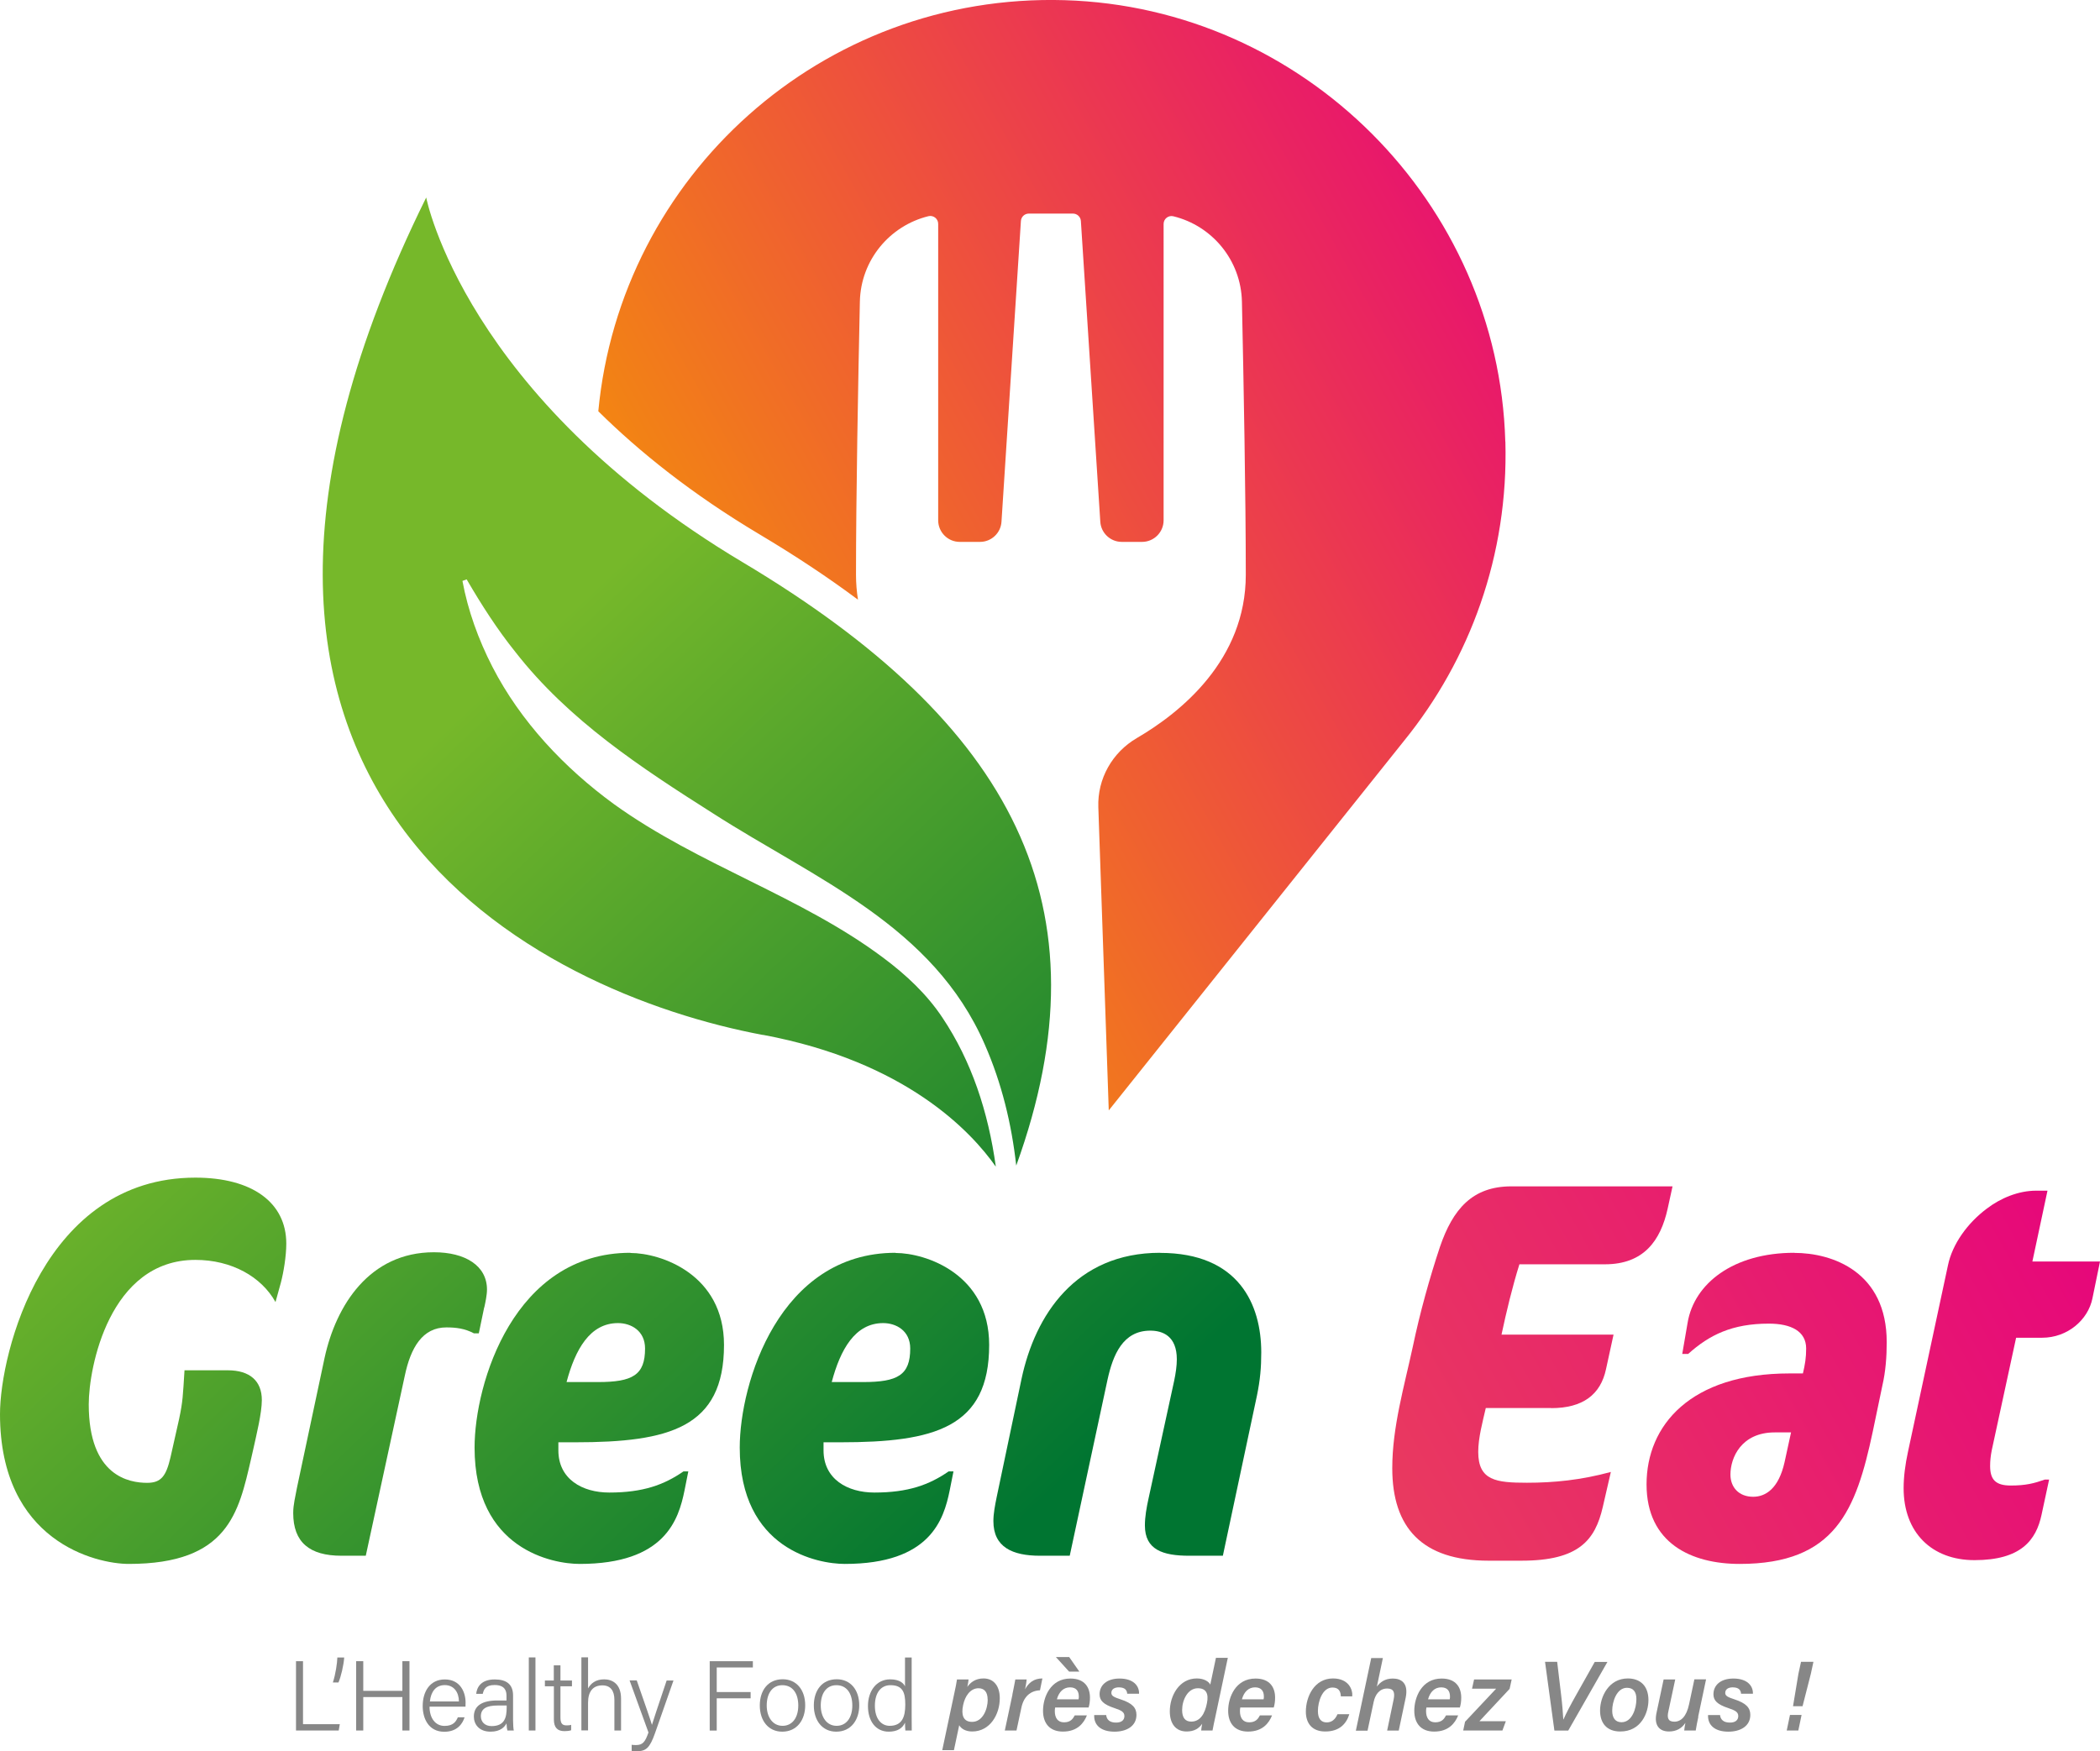
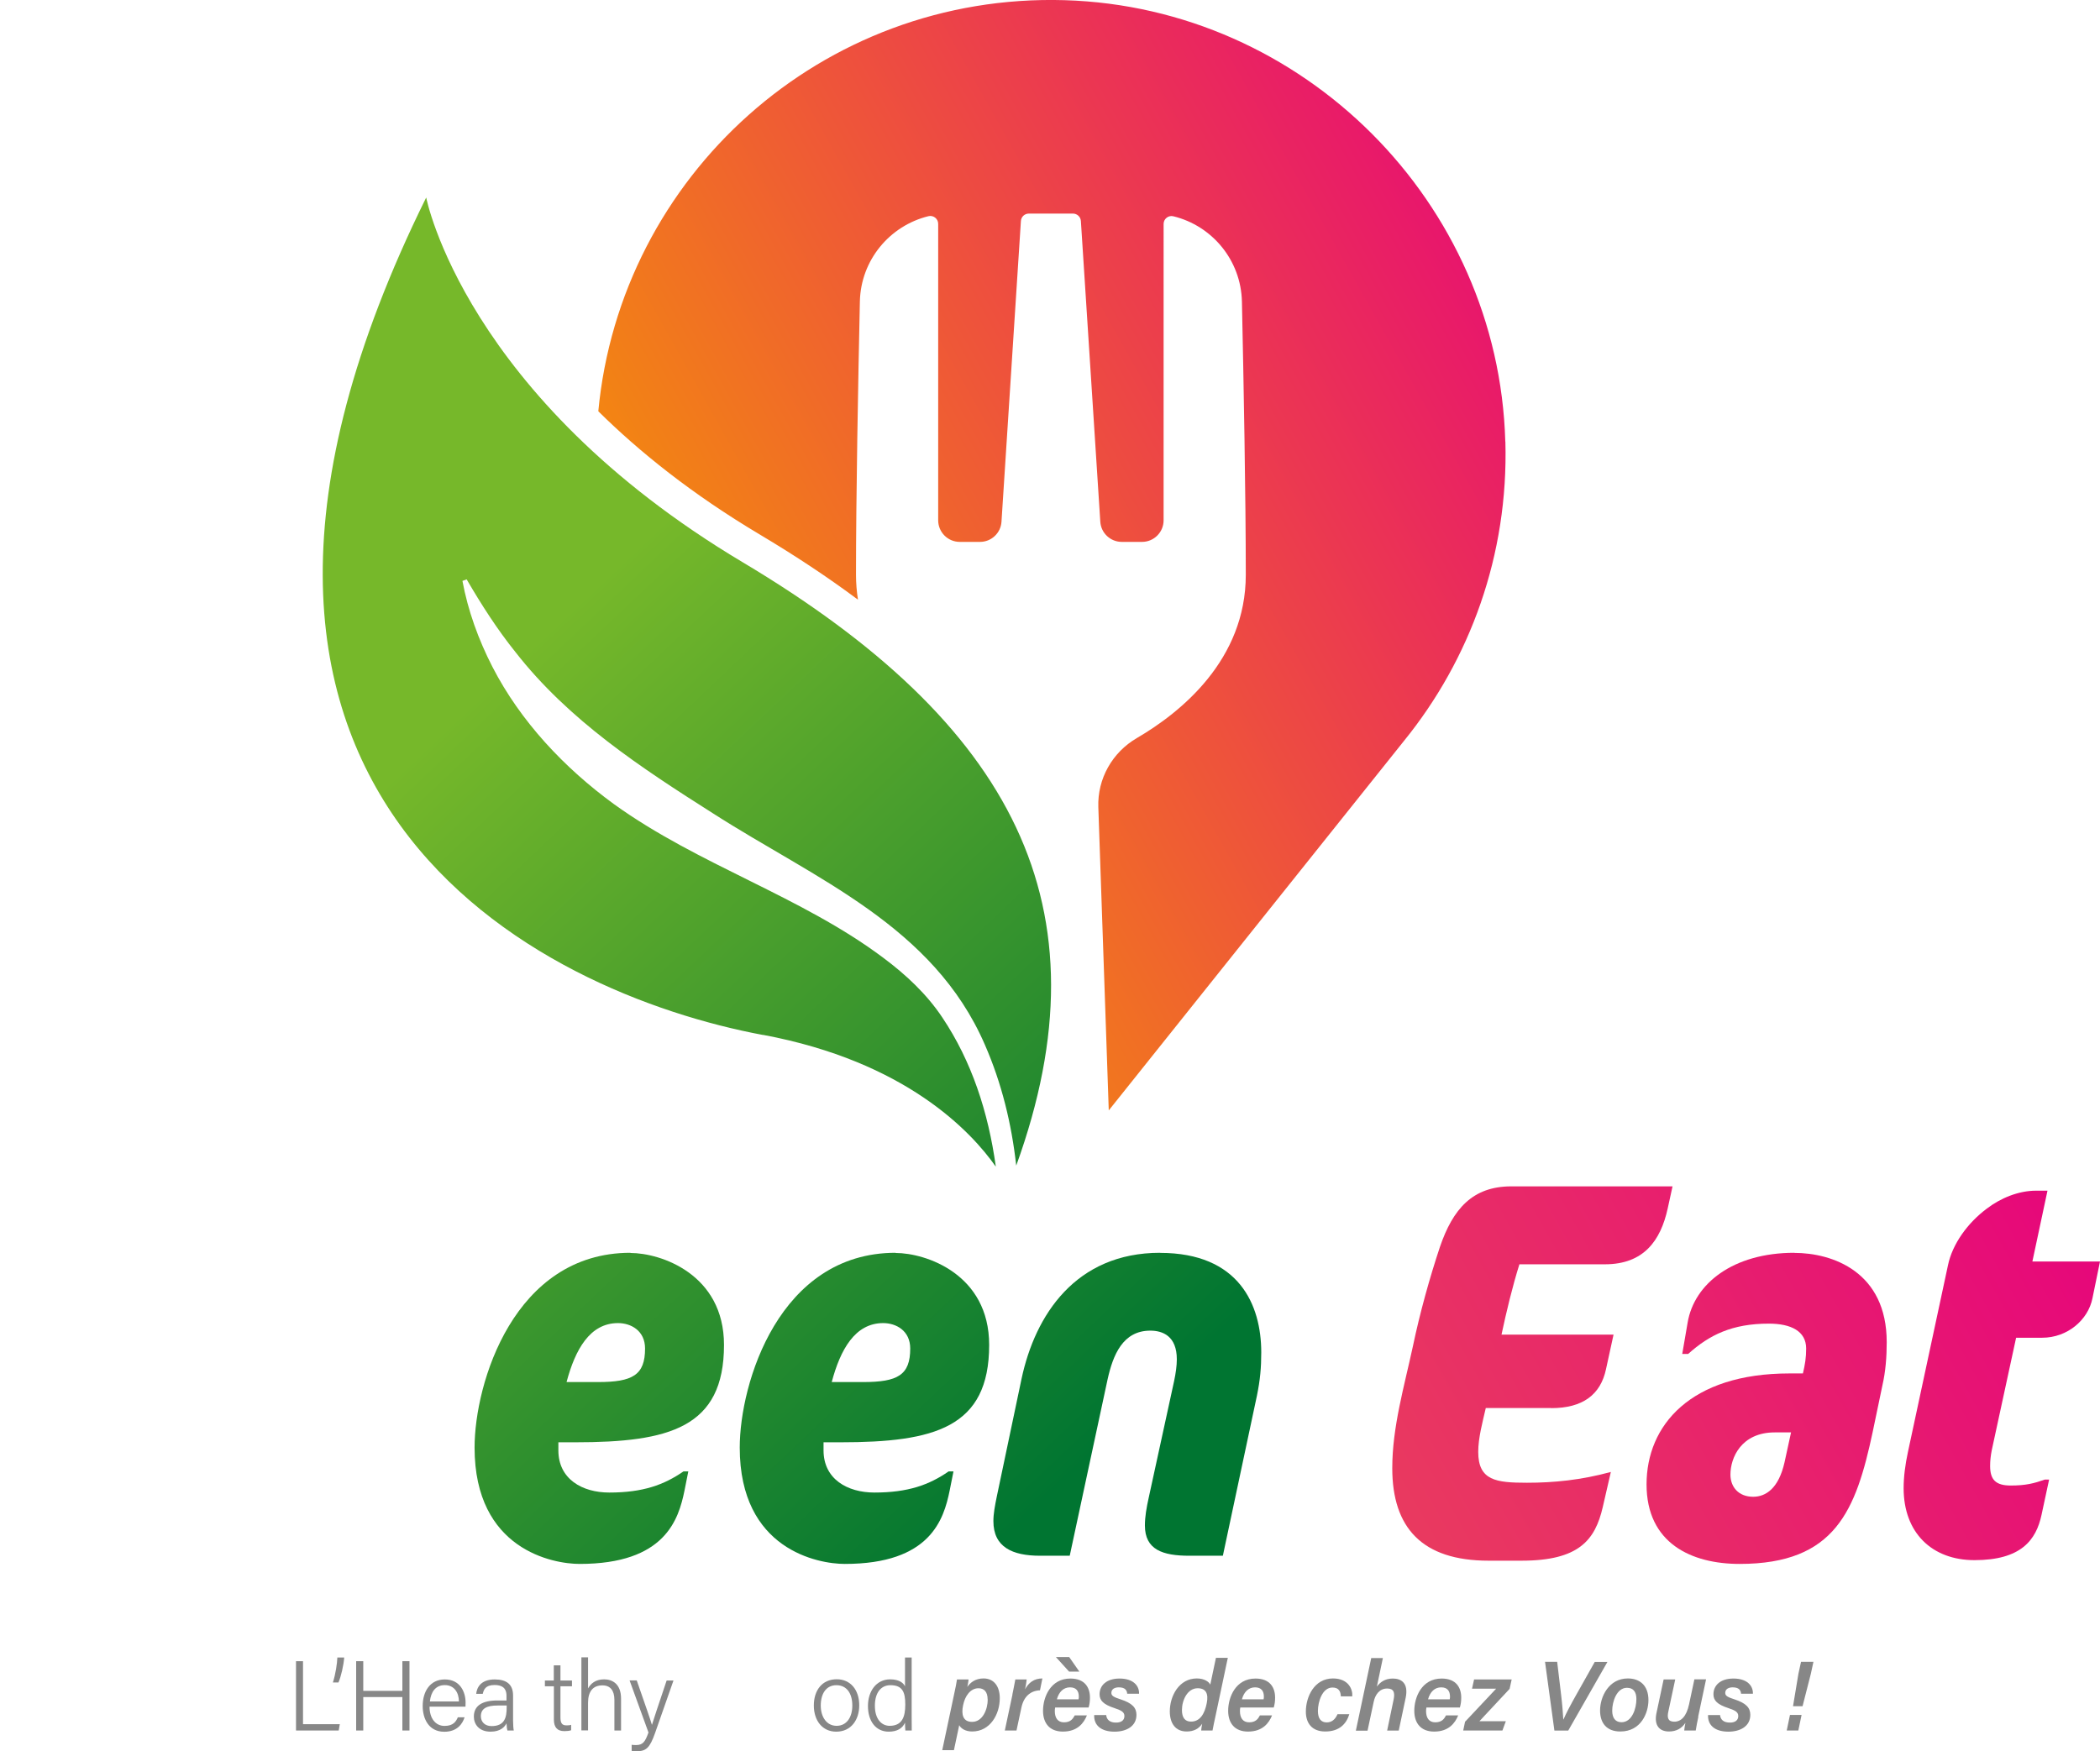
<svg xmlns="http://www.w3.org/2000/svg" xmlns:xlink="http://www.w3.org/1999/xlink" id="Calque_2" viewBox="0 0 233.55 194.82">
  <defs>
    <style>.cls-1{fill:url(#Dégradé_Green-2);}.cls-2{fill:url(#Dégradé_Green-6);}.cls-3{fill:url(#Dégradé_Green-4);}.cls-4{fill:url(#Dégradé_Green-5);}.cls-5{fill:url(#Dégradé_Green-3);}.cls-6{fill:url(#Dégradé_sans_nom_221-2);}.cls-7{fill:url(#Dégradé_Green);}.cls-8{fill:url(#Dégradé_sans_nom_222);}.cls-9{fill:#878787;}.cls-10{fill:url(#Dégradé_sans_nom_221);}.cls-11{fill:url(#Dégradé_sans_nom_221-3);}</style>
    <linearGradient id="Dégradé_sans_nom_222" x1="181.45" y1="23.68" x2="67.52" y2="87.5" gradientUnits="userSpaceOnUse">
      <stop offset="0" stop-color="#e6007e" />
      <stop offset="1" stop-color="#f59c00" />
    </linearGradient>
    <linearGradient id="Dégradé_sans_nom_221" x1="233.64" y1="116.83" x2="119.7" y2="180.66" gradientUnits="userSpaceOnUse">
      <stop offset="0" stop-color="#e6007e" />
      <stop offset="1" stop-color="#ea5153" />
    </linearGradient>
    <linearGradient id="Dégradé_sans_nom_221-2" x1="241.82" y1="131.44" x2="127.89" y2="195.27" xlink:href="#Dégradé_sans_nom_221" />
    <linearGradient id="Dégradé_sans_nom_221-3" x1="246.62" y1="140.01" x2="132.69" y2="203.83" xlink:href="#Dégradé_sans_nom_221" />
    <linearGradient id="Dégradé_Green" x1="60.18" y1="70.84" x2="134.56" y2="149.43" gradientUnits="userSpaceOnUse">
      <stop offset="0" stop-color="#76b82a" />
      <stop offset="1" stop-color="#007531" />
    </linearGradient>
    <linearGradient id="Dégradé_Green-2" x1="-2.86" y1="130.5" x2="71.51" y2="209.09" xlink:href="#Dégradé_Green" />
    <linearGradient id="Dégradé_Green-3" x1="8.69" y1="119.57" x2="83.06" y2="198.16" xlink:href="#Dégradé_Green" />
    <linearGradient id="Dégradé_Green-4" x1="20.96" y1="107.96" x2="95.33" y2="186.55" xlink:href="#Dégradé_Green" />
    <linearGradient id="Dégradé_Green-5" x1="36.51" y1="93.24" x2="110.89" y2="171.83" xlink:href="#Dégradé_Green" />
    <linearGradient id="Dégradé_Green-6" x1="51.02" y1="79.51" x2="125.4" y2="158.1" xlink:href="#Dégradé_Green" />
  </defs>
  <g id="Calque_7_-_copie_2">
    <g>
      <path class="cls-8" d="m167.41,49.11C166.66,22.53,144.98.81,118.4.02c-26.99-.8-49.39,19.57-51.86,45.73,4.56,4.51,10.41,9.21,17.91,13.68,4.01,2.39,7.66,4.81,10.97,7.28-.14-.89-.22-1.82-.22-2.78,0-8.68.24-21.56.43-30.38.1-4.62,3.32-8.44,7.62-9.5.55-.14,1.09.28,1.09.85v32.98c0,1.32,1.07,2.4,2.4,2.4h2.25c1.26,0,2.31-.98,2.39-2.24l2.16-33.46c.03-.46.41-.82.88-.82h4.91c.46,0,.85.36.88.82l2.16,33.46c.08,1.26,1.13,2.24,2.39,2.24h2.25c1.32,0,2.4-1.07,2.4-2.4V24.91c0-.57.54-.99,1.09-.85,4.3,1.05,7.52,4.88,7.62,9.5.19,8.82.43,21.7.43,30.38,0,9.46-7.21,15.3-12.13,18.17-2.72,1.59-4.38,4.52-4.27,7.68l1.16,33.73,32.83-41.1c7.34-9.04,11.63-20.67,11.28-33.3Z" />
      <path class="cls-10" d="m172.53,156.64c3.49,0,5.48-1.5,6.08-4.33l.84-3.85h-12.46c.54-2.53,1.2-5.3,1.99-7.82h9.51c4.33,0,6.2-2.65,6.98-6.2l.54-2.47h-17.93c-4.33,0-6.5,2.53-7.94,6.74-1.14,3.43-2.23,7.34-3.01,11.07-.96,4.45-2.29,8.97-2.29,13.54,0,6.62,3.31,10.29,10.71,10.29h3.67c6.38,0,8.18-2.29,9.03-5.96l.9-3.91c-3.31.9-6.32,1.2-9.33,1.2-3.43,0-5.42-.24-5.42-3.43,0-1.56.48-3.31.84-4.88h7.28Z" />
      <path class="cls-6" d="m199.55,139.36c-6.8,0-11.13,3.43-11.86,7.76l-.6,3.49h.66c2.35-2.11,4.88-3.37,8.97-3.37,2.47,0,4.15.84,4.15,2.77,0,1.02-.12,1.75-.36,2.77h-1.5c-11.01,0-15.89,5.78-15.89,12.34s5,8.85,10.35,8.85c10.65,0,12.94-5.96,14.8-14.68l1.08-5.18c.36-1.56.48-3.19.48-4.81,0-7.82-6.02-9.93-10.29-9.93Zm-1.08,23.29c-.66,2.95-2.11,3.85-3.49,3.85-1.62,0-2.53-1.08-2.53-2.47,0-1.87,1.2-4.69,4.93-4.69h1.81l-.72,3.31Z" />
      <path class="cls-11" d="m226.03,140.33l1.68-7.88h-1.26c-1.99,0-3.97.84-5.48,1.99-2.17,1.62-3.85,3.97-4.33,6.32l-4.45,20.76c-.3,1.38-.48,2.77-.48,4.03,0,4.93,3.13,8,7.88,8,5.18,0,6.86-2.23,7.46-5.05l.84-3.91h-.48c-1.2.42-2.11.66-3.79.66s-2.29-.66-2.29-2.17c0-.6.06-1.14.18-1.75l2.71-12.52h2.89c2.83,0,5.12-1.99,5.6-4.39l.84-4.09h-7.52Z" />
    </g>
    <g>
      <path class="cls-9" d="m32.91,184.79h.79v7.01h4.09l-.12.7h-4.75v-7.71Z" />
      <path class="cls-9" d="m37.02,187.16c.3-.91.48-2.15.5-2.78h.76c-.06.87-.36,2.15-.64,2.78h-.63Z" />
      <path class="cls-9" d="m39.61,184.79h.79v3.3h4.35v-3.3h.79v7.71h-.79v-3.72h-4.35v3.72h-.79v-7.71Z" />
      <path class="cls-9" d="m47.77,189.84c0,1.3.66,2.15,1.67,2.15s1.29-.53,1.48-.96h.75c-.23.72-.82,1.61-2.26,1.61-1.72,0-2.4-1.44-2.4-2.86,0-1.62.81-2.96,2.46-2.96,1.75,0,2.31,1.46,2.31,2.57,0,.16,0,.31-.01.46h-4.01Zm3.27-.57c-.01-1.02-.55-1.82-1.57-1.82s-1.55.75-1.66,1.82h3.23Z" />
      <path class="cls-9" d="m57.06,191.37c0,.5.04.96.08,1.13h-.71c-.04-.13-.08-.38-.1-.8-.19.39-.66.93-1.77.93-1.3,0-1.86-.84-1.86-1.68,0-1.23.96-1.79,2.62-1.79h1.01v-.52c0-.53-.16-1.2-1.33-1.2-1.03,0-1.2.53-1.31.98h-.73c.07-.68.49-1.6,2.06-1.6,1.31,0,2.04.54,2.04,1.79v2.78Zm-.72-1.65h-1c-1.18,0-1.86.32-1.86,1.19,0,.64.45,1.1,1.19,1.1,1.48,0,1.68-.99,1.68-2.1v-.19Z" />
-       <path class="cls-9" d="m58.81,192.5v-8.13h.74v8.13h-.74Z" />
      <path class="cls-9" d="m60.59,186.94h1v-1.69h.74v1.69h1.28v.64h-1.28v3.45c0,.58.13.9.65.9.15,0,.37,0,.54-.06v.6c-.21.08-.51.1-.75.1-.78,0-1.17-.4-1.17-1.3v-3.69h-1v-.64Z" />
      <path class="cls-9" d="m65.4,184.37v3.45c.3-.54.83-1.01,1.79-1.01.84,0,1.88.44,1.88,2.15v3.54h-.74v-3.41c0-1.03-.45-1.61-1.33-1.61-1.05,0-1.6.67-1.6,1.94v3.07h-.74v-8.13h.74Z" />
      <path class="cls-9" d="m70.82,186.94c1.02,2.94,1.51,4.33,1.68,4.92h.01c.2-.66.63-1.94,1.63-4.92h.76l-2.05,5.85c-.58,1.64-.99,2.02-2.05,2.02-.19,0-.36-.01-.55-.04v-.68c.15.02.31.03.48.03.76,0,1.02-.35,1.39-1.4l-2.1-5.79h.81Z" />
-       <path class="cls-9" d="m78.93,184.79h4.8v.7h-4.02v2.73h3.77v.7h-3.77v3.59h-.78v-7.71Z" />
-       <path class="cls-9" d="m89.55,189.71c0,1.57-.88,2.92-2.56,2.92-1.54,0-2.49-1.23-2.49-2.91s.91-2.92,2.55-2.92c1.51,0,2.5,1.16,2.5,2.9Zm-4.28.01c0,1.28.66,2.26,1.76,2.26s1.75-.92,1.75-2.26-.62-2.26-1.77-2.26-1.74.96-1.74,2.26Z" />
      <path class="cls-9" d="m95.56,189.71c0,1.57-.88,2.92-2.56,2.92-1.54,0-2.49-1.23-2.49-2.91s.91-2.92,2.55-2.92c1.51,0,2.5,1.16,2.5,2.9Zm-4.28.01c0,1.28.66,2.26,1.76,2.26s1.75-.92,1.75-2.26-.62-2.26-1.77-2.26-1.74.96-1.74,2.26Z" />
      <path class="cls-9" d="m101.39,184.37v6.54c0,.53,0,1.04.01,1.59h-.71c-.02-.14-.04-.62-.04-.87-.28.63-.87,1-1.81,1-1.44,0-2.31-1.17-2.31-2.85s.95-2.97,2.47-2.97c1.05,0,1.5.44,1.65.78v-3.21h.74Zm-4.09,5.39c0,1.44.72,2.22,1.64,2.22,1.39,0,1.74-.99,1.74-2.37s-.31-2.15-1.65-2.15c-1.05,0-1.73.83-1.73,2.29Z" />
      <path class="cls-9" d="m106.68,191.9l-.59,2.79h-1.3l1.32-6.22c.17-.77.27-1.29.32-1.65h1.29c0,.12-.08.55-.14.83.34-.49.9-.94,1.8-.94,1.15,0,1.81.86,1.81,2.2,0,1.8-1.08,3.7-3.07,3.7-.78,0-1.26-.35-1.45-.71Zm3.16-2.85c0-.86-.4-1.25-1.02-1.25-.89,0-1.5.85-1.71,1.89-.22,1.04-.01,1.85,1,1.85,1.2,0,1.74-1.43,1.74-2.49Z" />
      <path class="cls-9" d="m112.59,188.5c.12-.56.23-1.16.33-1.68h1.26c-.01.14-.07.62-.18,1.09.4-.72.98-1.2,1.93-1.2l-.27,1.32c-1.05.04-1.81.69-2.07,1.94l-.54,2.53h-1.3l.85-4Z" />
      <path class="cls-9" d="m117.35,189.93c-.03.16-.04.26-.04.41,0,.72.3,1.25,1.02,1.25s.98-.37,1.2-.77h1.35c-.34.85-1.05,1.8-2.67,1.8-1.49,0-2.21-.95-2.21-2.31,0-1.53.84-3.59,3.04-3.59,1.62,0,2.18,1.01,2.18,2.13,0,.42-.05.75-.15,1.09h-3.72Zm1.56-5.6l1.13,1.62h-1.14l-1.47-1.62h1.49Zm1.04,4.7c.03-.12.03-.22.03-.31,0-.59-.27-1.02-.98-1.02s-1.23.49-1.46,1.33h2.41Z" />
      <path class="cls-9" d="m123.02,190.76c.05.52.38.86,1.1.86.64,0,.93-.3.93-.73s-.32-.62-1.07-.87c-1.29-.42-1.69-.87-1.69-1.55,0-.98.76-1.75,2.22-1.75,1.54,0,2.2.81,2.17,1.69h-1.32c-.02-.34-.19-.71-.93-.71-.44,0-.83.18-.83.62,0,.34.31.48,1.04.72,1.28.42,1.75.93,1.75,1.72,0,1.25-1.09,1.87-2.44,1.87-1.49,0-2.31-.71-2.26-1.85h1.32Z" />
-       <path class="cls-9" d="m136.55,184.42l-1.38,6.53c-.11.52-.23,1.04-.32,1.55h-1.26c.01-.19.05-.44.11-.75-.37.54-.91.86-1.73.86-1.22,0-1.87-.88-1.87-2.24,0-1.71,1.03-3.66,3-3.66.86,0,1.37.39,1.5.69l.63-2.98h1.3Zm-5.08,5.81c0,.84.34,1.28,1.01,1.28,1,0,1.52-.87,1.75-2.06.21-1.04-.09-1.65-1.01-1.65-1.14,0-1.75,1.33-1.75,2.42Z" />
+       <path class="cls-9" d="m136.55,184.42l-1.38,6.53c-.11.52-.23,1.04-.32,1.55h-1.26c.01-.19.05-.44.11-.75-.37.54-.91.86-1.73.86-1.22,0-1.87-.88-1.87-2.24,0-1.71,1.03-3.66,3-3.66.86,0,1.37.39,1.5.69l.63-2.98h1.3m-5.08,5.81c0,.84.34,1.28,1.01,1.28,1,0,1.52-.87,1.75-2.06.21-1.04-.09-1.65-1.01-1.65-1.14,0-1.75,1.33-1.75,2.42Z" />
      <path class="cls-9" d="m137.94,189.93c-.03.16-.04.26-.04.41,0,.72.3,1.25,1.02,1.25s.99-.37,1.2-.77h1.35c-.34.85-1.05,1.8-2.67,1.8-1.49,0-2.21-.95-2.21-2.31,0-1.53.84-3.59,3.04-3.59,1.62,0,2.18,1.01,2.18,2.13,0,.42-.05.75-.15,1.09h-3.72Zm2.59-.9c.03-.12.03-.22.03-.31,0-.59-.27-1.02-.98-1.02s-1.23.49-1.46,1.33h2.41Z" />
      <path class="cls-9" d="m150.06,190.7c-.34,1.08-1.11,1.91-2.68,1.91-1.42,0-2.15-.87-2.15-2.21,0-1.67.95-3.69,3.01-3.69,1.76,0,2.22,1.25,2.15,1.99h-1.27c-.02-.51-.2-.98-.93-.98-1.14,0-1.62,1.6-1.62,2.61,0,.89.38,1.27.98,1.27.55,0,.94-.32,1.2-.91h1.3Z" />
      <path class="cls-9" d="m153.8,184.42l-.67,3.19c.36-.47.88-.89,1.77-.89.95,0,1.77.51,1.43,2.15l-.77,3.64h-1.29l.72-3.45c.17-.81,0-1.23-.72-1.23-.81,0-1.32.62-1.5,1.5l-.68,3.19h-1.3l1.71-8.08h1.3Z" />
      <path class="cls-9" d="m158.64,189.93c-.03.16-.04.26-.04.41,0,.72.3,1.25,1.02,1.25s.99-.37,1.2-.77h1.35c-.34.85-1.05,1.8-2.67,1.8-1.49,0-2.21-.95-2.21-2.31,0-1.53.84-3.59,3.04-3.59,1.62,0,2.18,1.01,2.18,2.13,0,.42-.05.75-.15,1.09h-3.72Zm2.59-.9c.03-.12.03-.22.03-.31,0-.59-.27-1.02-.98-1.02s-1.23.49-1.46,1.33h2.41Z" />
      <path class="cls-9" d="m162.96,191.5l3.43-3.65h-2.68l.23-1.03h4.18l-.23,1.05-3.36,3.6h2.94l-.38,1.03h-4.36l.21-1Z" />
      <path class="cls-9" d="m172.87,192.5l-1.04-7.64h1.35l.44,3.69c.13,1.05.22,2.3.24,2.72h.02c.29-.68.85-1.73,1.46-2.81l2.02-3.59h1.41l-4.36,7.64h-1.54Z" />
      <path class="cls-9" d="m183.33,189.12c0,1.39-.8,3.49-3.13,3.49-1.51,0-2.25-.93-2.25-2.33,0-1.54.97-3.57,3.09-3.57,1.34,0,2.29.79,2.29,2.41Zm-4.03,1.17c0,.84.37,1.29,1.04,1.29,1.17,0,1.65-1.53,1.65-2.57,0-.81-.34-1.26-1.05-1.26-1.13,0-1.64,1.52-1.64,2.55Z" />
      <path class="cls-9" d="m188.88,190.98c-.11.5-.22,1.06-.29,1.52h-1.28c.01-.17.08-.61.13-.85-.41.63-1.03.96-1.83.96-1.05,0-1.67-.67-1.39-2.03l.8-3.76h1.29l-.77,3.59c-.14.64-.06,1.11.67,1.11s1.35-.56,1.64-1.94l.59-2.77h1.3l-.88,4.16Z" />
      <path class="cls-9" d="m191.29,190.76c.05.52.38.86,1.1.86.64,0,.93-.3.93-.73s-.32-.62-1.07-.87c-1.29-.42-1.69-.87-1.69-1.55,0-.98.76-1.75,2.22-1.75,1.54,0,2.2.81,2.17,1.69h-1.32c-.02-.34-.19-.71-.93-.71-.44,0-.83.18-.83.62,0,.34.31.48,1.04.72,1.28.42,1.75.93,1.75,1.72,0,1.25-1.09,1.87-2.44,1.87-1.49,0-2.31-.71-2.26-1.85h1.32Z" />
      <path class="cls-9" d="m198.71,192.5l.36-1.73h1.29l-.36,1.73h-1.29Zm.7-2.7l.6-3.61.29-1.33h1.38l-.29,1.34-.92,3.6h-1.06Z" />
    </g>
    <g>
      <path class="cls-7" d="m84.87,115.12c15.88,2.97,23.15,10.77,25.88,14.66-.84-6.09-2.7-11.74-5.94-16.58-1.74-2.62-4.06-4.78-6.58-6.66-9.15-6.86-20.55-10.31-29.95-17.09-5.5-4.01-10.39-9.19-13.52-15.28-1.56-3.04-2.72-6.26-3.33-9.55l.47-.17c1.67,2.87,3.42,5.59,5.42,8.08,5.93,7.6,13.94,12.85,22.01,17.97,11.36,7.29,24.45,12.45,30.2,25.71,1.87,4.27,2.97,8.79,3.49,13.45,10.42-28.8-.33-49.16-30.43-67.12-30.93-18.45-35.19-40.57-35.19-40.57-32.92,66.69,12.77,88.54,37.46,93.16Z" />
-       <path class="cls-1" d="m21.73,131c-16.85,0-21.73,19.5-21.73,26.3,0,14.2,10.71,16.67,14.32,16.67,11.07,0,12.22-5.72,13.6-11.67l.3-1.32c.3-1.38.9-3.79.9-5.24,0-2.11-1.32-3.31-3.79-3.31h-4.81c-.18,2.83-.18,3.43-.6,5.42l-.96,4.27c-.48,2.05-1.02,2.83-2.59,2.83-1.99,0-6.5-.72-6.5-8.73,0-4.09,2.29-16.07,11.86-16.07,4.03,0,7.34,1.87,8.91,4.69l.6-2.17c.3-1.14.6-2.95.6-4.33,0-4.57-3.79-7.34-10.11-7.34Z" />
-       <path class="cls-5" d="m53.86,145.44c.12-.54.3-1.38.3-1.99,0-2.65-2.41-4.15-5.9-4.15-7.16,0-10.89,5.9-12.16,11.74l-3.07,14.44c-.18,1.02-.42,1.87-.42,2.83,0,3.25,1.81,4.75,5.36,4.75h2.71l4.33-19.98c.66-3.19,1.99-5.42,4.63-5.42,1.08,0,2.05.12,3.07.66h.54l.6-2.89Z" />
      <path class="cls-3" d="m70.11,139.36c-12.94,0-17.33,14.5-17.33,21.67,0,11.37,8.73,12.94,11.68,12.94,9.51,0,11.01-4.93,11.67-8.18l.42-2.11h-.54c-2.17,1.5-4.51,2.35-8.25,2.35-3.01,0-5.66-1.5-5.66-4.69v-.9h1.87c10.47,0,16.55-1.62,16.55-10.83,0-7.88-7.04-10.23-10.41-10.23Zm-3.61,14.38h-3.49c.96-3.61,2.59-6.56,5.72-6.56,1.44,0,3.01.84,3.01,2.83,0,2.95-1.38,3.73-5.24,3.73Z" />
      <path class="cls-4" d="m99.6,139.36c-12.94,0-17.33,14.5-17.33,21.67,0,11.37,8.73,12.94,11.68,12.94,9.51,0,11.01-4.93,11.67-8.18l.42-2.11h-.54c-2.17,1.5-4.51,2.35-8.25,2.35-3.01,0-5.66-1.5-5.66-4.69v-.9h1.87c10.47,0,16.55-1.62,16.55-10.83,0-7.88-7.04-10.23-10.41-10.23Zm-3.61,14.38h-3.49c.96-3.61,2.59-6.56,5.72-6.56,1.44,0,3.01.84,3.01,2.83,0,2.95-1.38,3.73-5.24,3.73Z" />
      <path class="cls-2" d="m129.02,139.36c-9.39,0-13.9,6.92-15.41,14.02l-2.77,13.18c-.18.9-.36,1.8-.36,2.65,0,2.89,2.11,3.85,5.18,3.85h3.31l4.21-19.62c.6-2.71,1.69-5.42,4.75-5.42,1.38,0,2.95.6,2.95,3.19,0,.72-.12,1.56-.3,2.41l-2.83,13c-.24,1.08-.42,2.11-.42,3.07,0,2.71,1.99,3.37,4.94,3.37h3.73l3.79-17.81c.36-1.75.48-3.13.48-4.81,0-5.3-2.47-11.07-11.25-11.07Z" />
    </g>
  </g>
</svg>